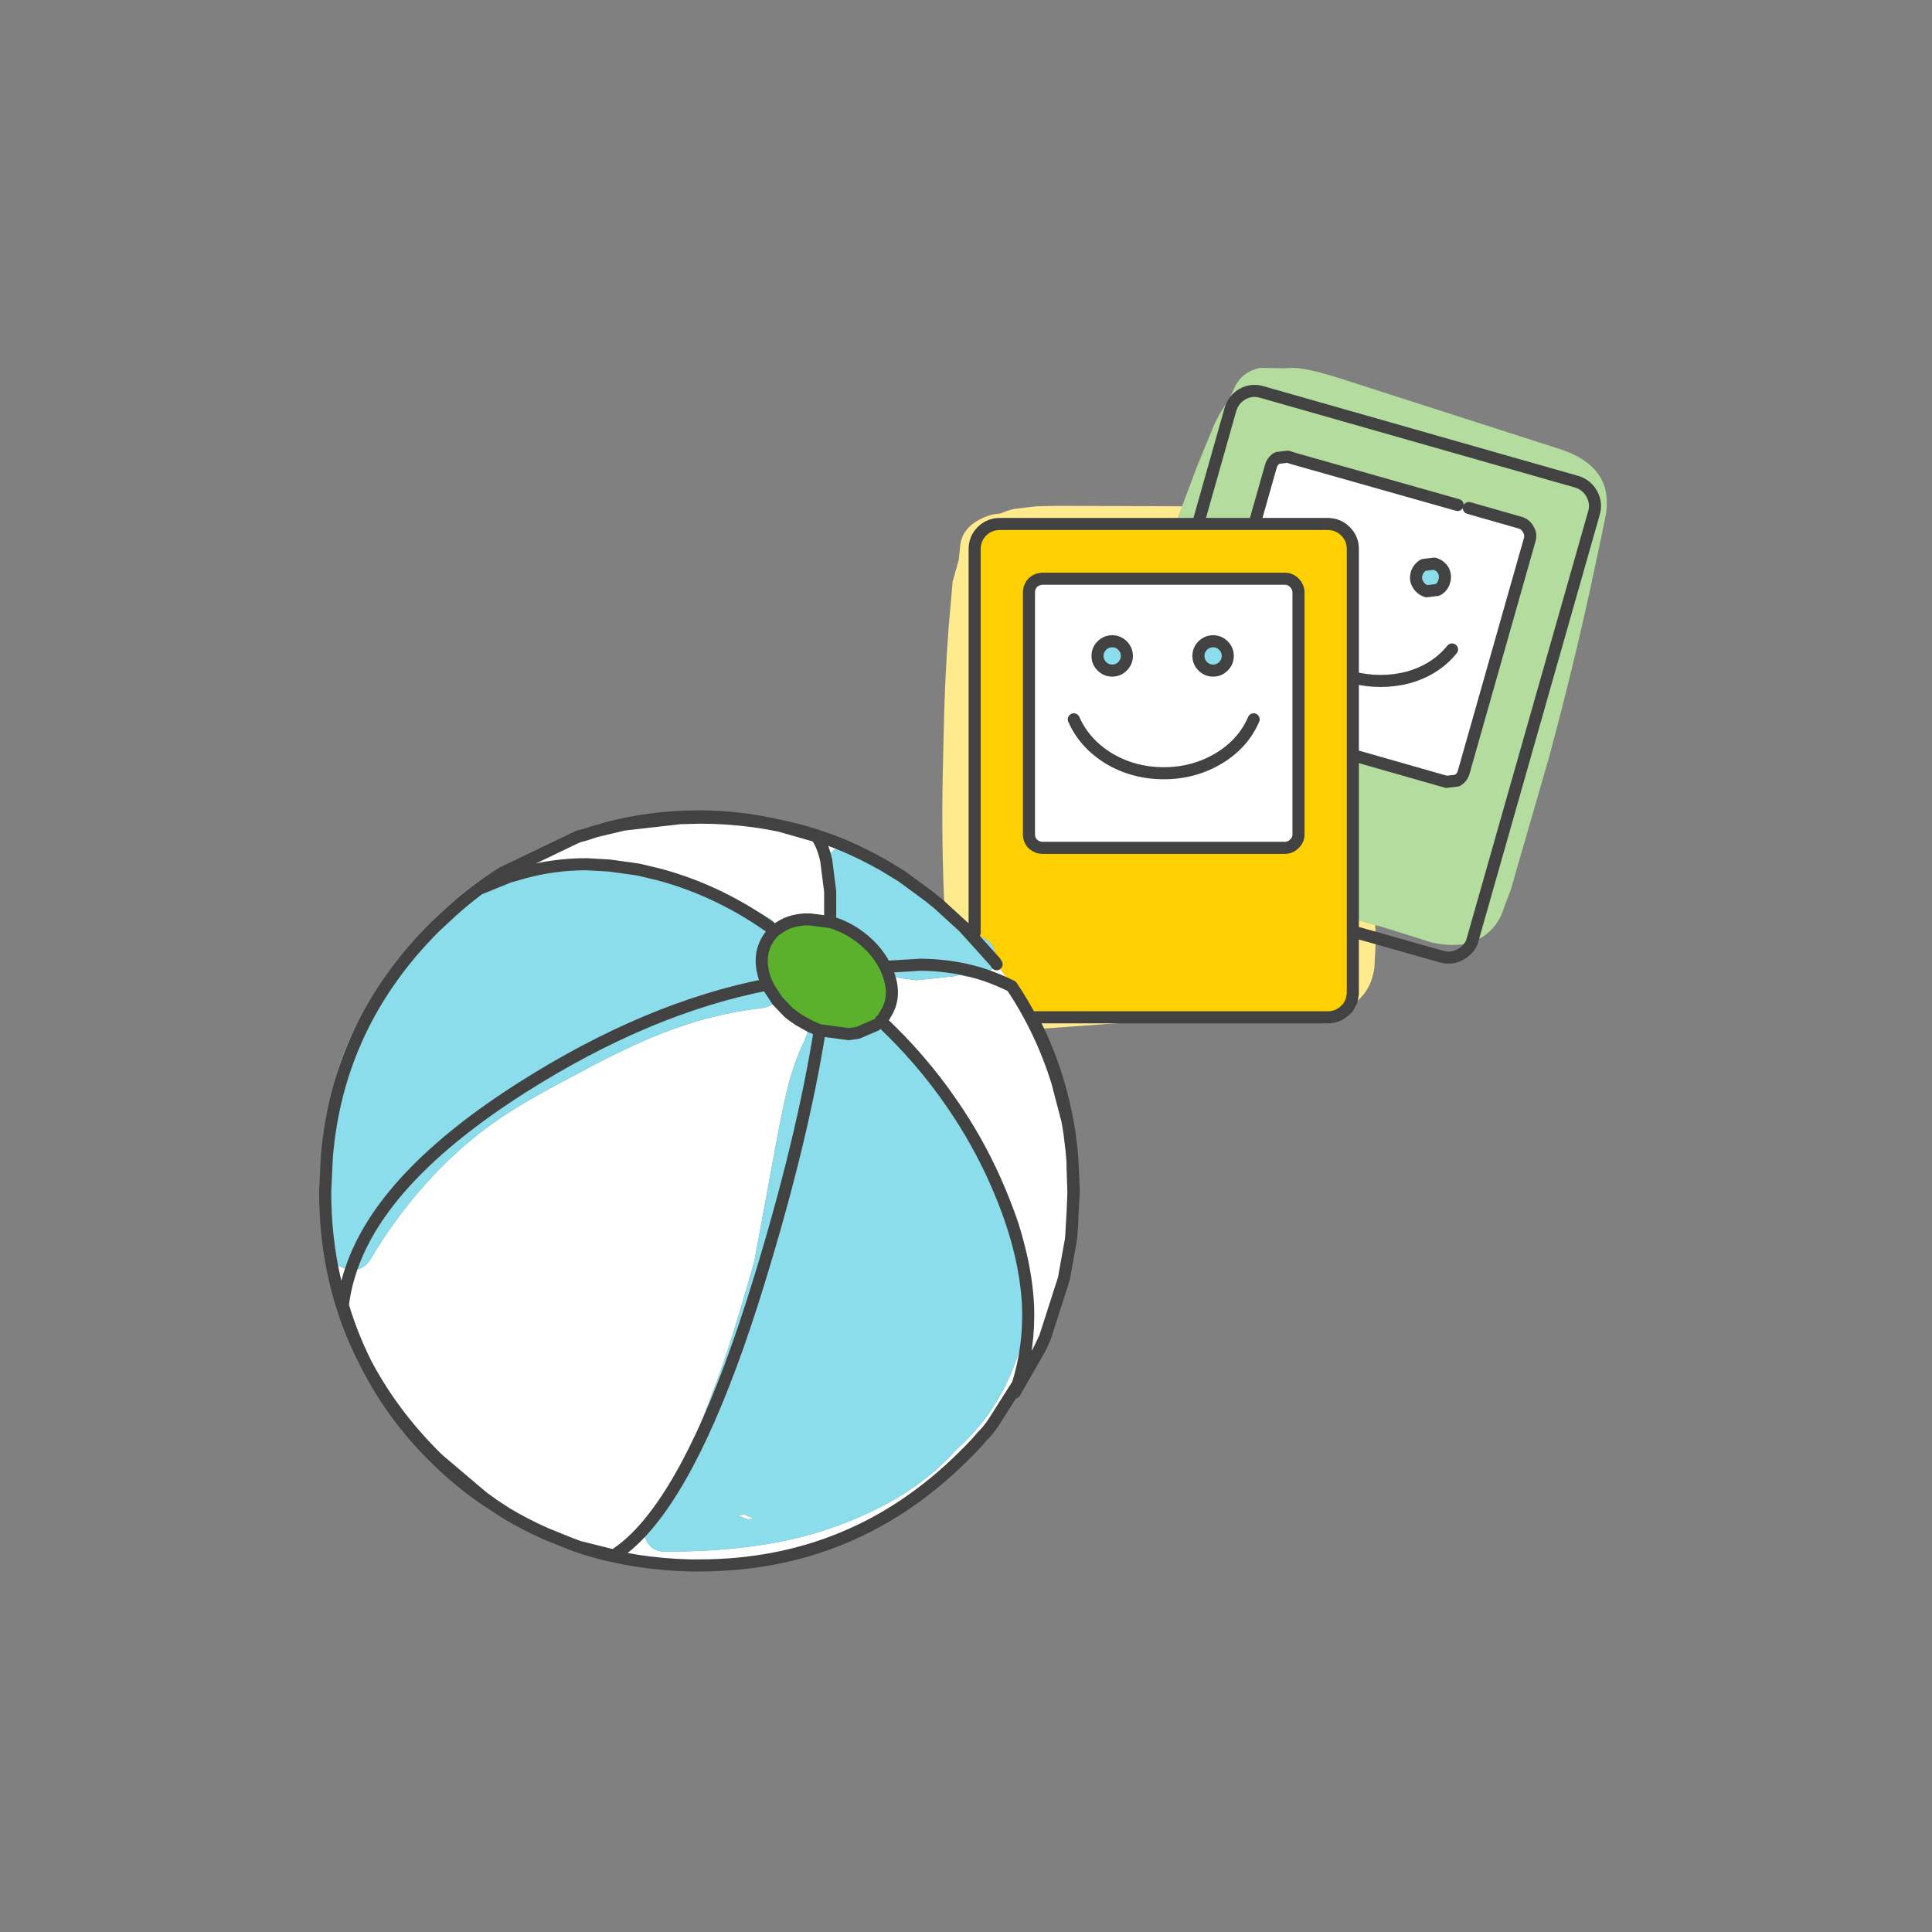
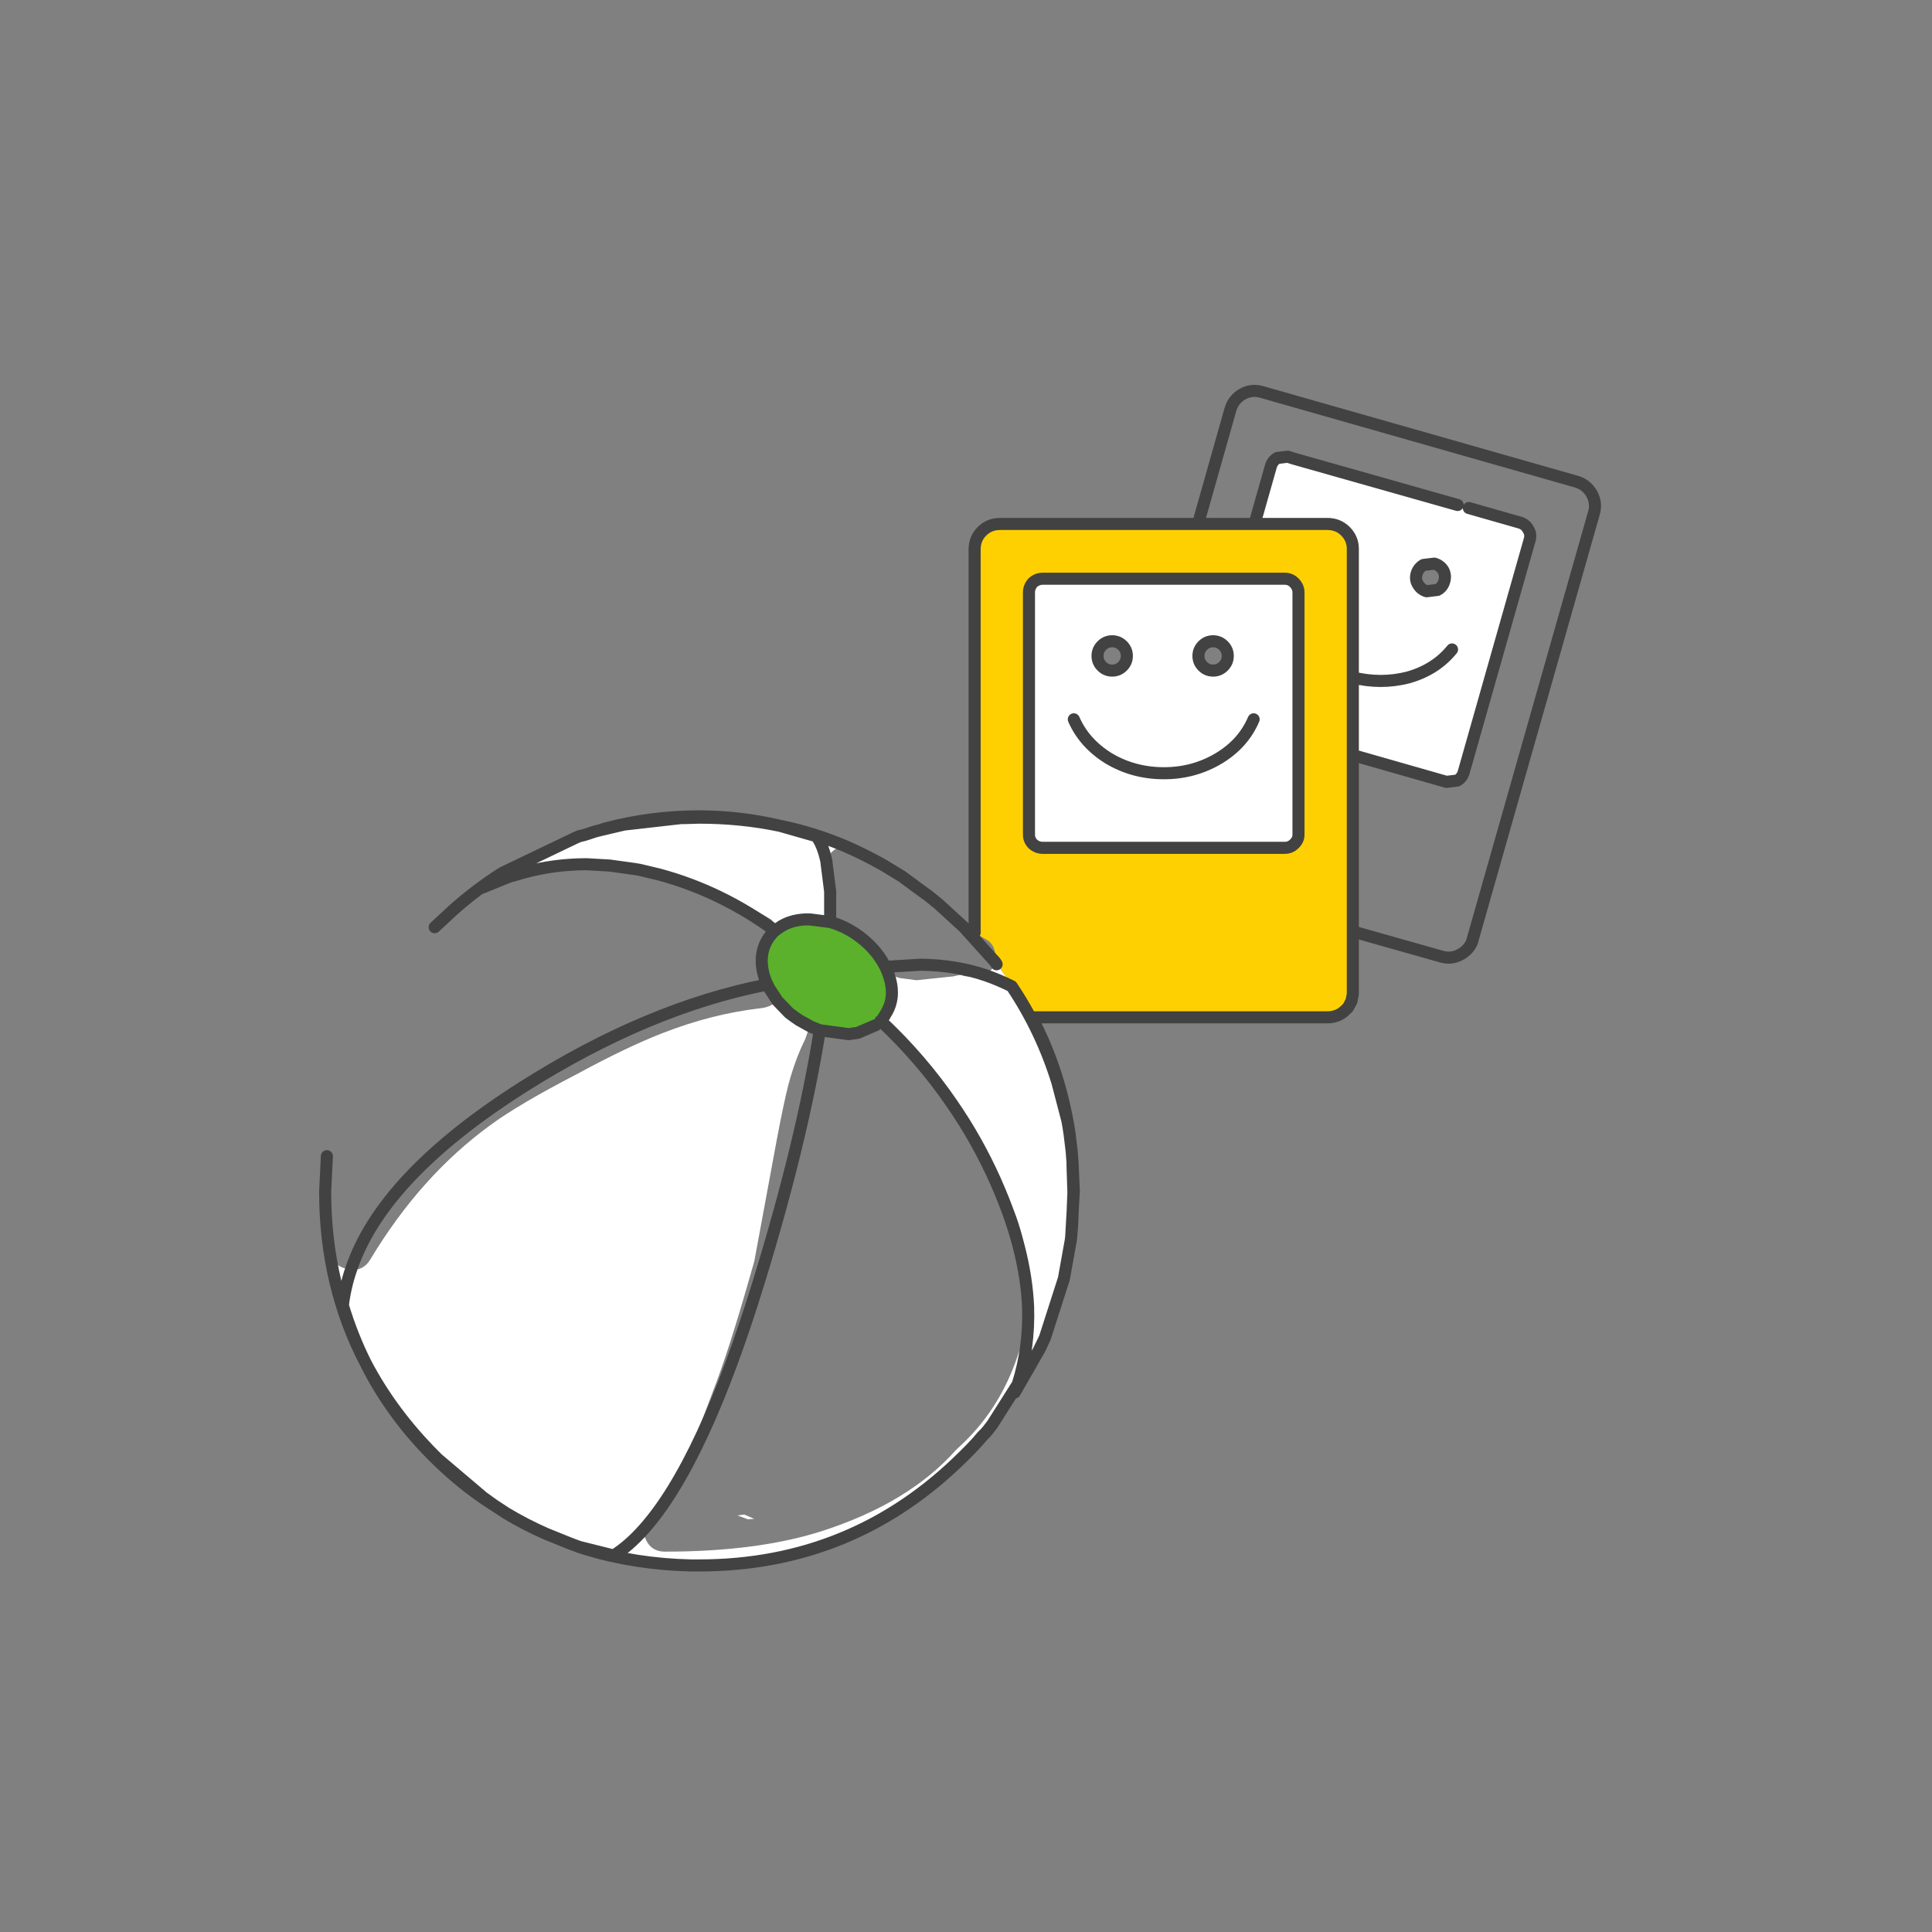
<svg xmlns="http://www.w3.org/2000/svg" width="224" height="224" viewBox="0 0 224 224" preserveAspectRatio="xMinYMin meet">
  <rect x="0" y="0" width="224" height="224" fill="#808080" stroke="none" />
  <defs />
  <g>
-     <path stroke="none" fill="#b5dc9f" d="M137.05 58.7 L138.8 54.05 140.75 49.3 Q141.5 47.65 142.4 46.5 L143.15 44.9 Q144 43.1 146.1 42.65 L148.8 42.7 150 42.65 Q151.65 42.7 155.3 43.85 L180.8 52.05 Q185.05 53.4 186.05 56.45 186.45 57.8 186.2 59.6 L185.55 62.75 184.5 67.7 Q182.4 77.4 179.6 87.8 L175.15 103.2 174 106.25 Q173.2 107.8 171.85 108.65 L170.65 109.25 170.75 108.9 184.8 59.5 Q185.15 58.35 184.55 57.25 183.95 56.2 182.8 55.85 L146.3 45.45 Q145.1 45.1 144.05 45.7 143 46.3 142.65 47.5 L138.9 60.75 142.65 47.5 Q143 46.3 144.05 45.7 145.1 45.1 146.3 45.45 L182.8 55.85 Q183.95 56.2 184.55 57.25 185.15 58.35 184.8 59.5 L170.75 108.9 170.65 109.25 Q168.7 109.85 166.1 109.3 L160.35 107.5 159.45 107.25 156.85 106.5 156.85 87.55 167.7 90.65 168.95 90.5 Q169.5 90.2 169.7 89.55 L177.35 62.6 Q177.55 61.95 177.2 61.4 176.9 60.8 176.25 60.6 L170.3 58.9 169.45 58.65 150.85 52.75 150.35 52.6 150.1 53.2 149.3 52.95 148.1 53.1 Q147.55 53.4 147.35 54.05 L145.45 60.75 138.9 60.75 136.35 60.75 136.35 60.65 137.05 58.7 M150.15 52.35 L150.05 52.45 150.25 52.3 150.15 52.35" />
    <path stroke="none" fill="#ffffff" d="M120.3 119.3 L120.45 119.6 120.5 119.75 120.6 119.95 120.75 120.25 Q122.7 124.6 123.65 129.4 L123.85 130.45 124 131.4 124.25 133.45 124.35 135.1 124.45 138.15 124.45 138.35 124.3 142.1 124.15 143.8 123.35 148.25 Q122.4 152.5 120.55 156.4 L120.4 156.65 117.65 161.45 118 160.5 115.05 165.15 114.55 165.8 114.25 166.15 113.9 166.5 113.3 167.2 112.55 168 111.75 168.8 Q99 181.5 81.05 181.5 L80.75 181.5 80.1 181.5 Q73.65 181.35 67.9 179.6 L66.2 179 63.35 177.85 Q60.95 176.8 58.7 175.45 L56 173.6 50.75 169.15 50.4 168.8 Q45.45 163.85 42.4 158.05 37.7 149.05 37.7 138.15 L37.9 134.05 38 138.05 38.3 144.75 Q38.3 146.65 40.15 147.1 L40.7 147.2 Q42.15 147.35 42.95 146 48.75 136.35 56.85 130.45 60.1 128.05 66.95 124.5 72.75 121.35 76.9 119.75 82.55 117.55 88.15 116.9 89.2 116.8 89.95 116.2 L90.15 116.05 91.4 117.35 91.5 117.45 91.9 117.75 92.05 117.85 92.1 117.9 92.4 118.1 92.45 118.15 92.55 118.2 92.6 118.25 94.05 119.05 93.7 119.5 93.35 120.5 Q92.2 122.8 91.4 125.8 90.85 127.95 90.05 132.2 L87.75 144.65 87.45 146.25 86.85 148.35 Q84.45 156.75 82.65 161.35 L81 165.7 80.6 166.55 78.55 171.5 Q77.15 174.55 75.8 175.25 74.45 175.95 74.6 177.35 L74.7 178 Q75.25 179.9 77.1 179.9 87.9 179.9 95.35 177.5 105.4 174.25 110.85 168.1 L111.7 167.3 Q115.65 163.5 117.65 158.15 118.9 154.85 119.2 151.5 119.35 149.4 119.15 147.3 118.45 140.3 115.55 137.25 L114.45 136.25 Q113.1 132.6 111.05 129.05 L110.4 128 Q107.8 123.8 104.65 120.35 L102.6 118.5 102.2 118.25 102.35 118.1 102.6 117.7 102.65 117.6 Q104 115.55 102.95 112.8 L102.95 112.75 Q103.5 113.2 104.35 113.4 L106.25 113.65 110.55 113.2 111.2 113.05 111.5 113.05 111.7 113.15 113.6 113.4 114.35 113.1 115.1 112.25 115.4 111.55 115.55 111.8 Q117.9 114.75 119.6 117.95 L119.8 118.3 120.3 119.3 M52.4 105.6 Q59.1 99.6 67.15 96.95 L66.7 97.15 Q67.1 96.95 67.6 96.85 L68.1 96.7 69 96.4 69.6 96.25 70.2 96.05 72.35 95.6 69.6 96.25 72.35 95.6 78.95 94.85 79.35 94.85 81.05 94.8 Q85.95 94.8 90.45 95.75 94.35 96.55 98 98.1 L97.85 98.1 97.55 98.15 Q96.65 98.4 96.15 99.15 L96 99.35 95.8 99.8 Q95.4 97.95 94.65 96.95 L90.45 95.75 94.65 96.95 Q95.4 97.95 95.8 99.8 95.55 100.45 95.8 101.15 L95.8 101.2 96.15 102.55 96.25 103.35 96.25 103.45 96.25 105.65 96.2 106.15 96.25 106.8 96.25 106.9 93.9 106.6 93.35 106.6 Q91.55 106.7 90.35 107.55 L89.4 106.6 Q83.1 102.8 75.85 101.2 L74.15 100.85 73.55 100.75 70.65 100.35 68 100.2 Q64.15 100.1 61.1 101 L60.6 101.2 59.8 101.45 59.4 101.55 59.15 101.6 58.9 101.7 Q55.5 103.25 52.5 105.55 55.25 103.1 58.25 101.2 L55.7 103 59.15 101.6 55.7 103 58.25 101.2 Q55.25 103.1 52.5 105.55 L52.4 105.6 M102.5 100.35 L104.55 101.6 107.75 103.95 108.85 104.8 108.8 104.8 108.15 104.55 107.15 104.35 106.75 103.9 106.4 103.5 105.3 102.75 105.15 102.65 105.15 102.7 104.8 102.35 103.75 101.5 102.5 100.35 M169 58.55 L169.45 58.65 170.3 58.9 176.25 60.6 Q176.9 60.8 177.2 61.4 177.55 61.95 177.35 62.6 L169.7 89.55 Q169.5 90.2 168.95 90.5 L167.7 90.65 156.85 87.55 156.85 78.55 Q160.1 79.35 163.25 78.55 166.45 77.65 168.35 75.3 166.45 77.65 163.25 78.55 160.1 79.35 156.85 78.55 L156.85 63.65 Q156.85 62.45 156 61.6 155.15 60.75 153.9 60.75 L145.45 60.75 147.35 54.05 Q147.55 53.4 148.1 53.1 L149.3 52.95 150.1 53.2 169 58.55 M166.3 65.35 L165.05 65.5 Q164.45 65.85 164.25 66.5 164.05 67.2 164.4 67.75 164.75 68.35 165.4 68.55 L166.65 68.4 Q167.25 68.1 167.45 67.4 167.65 66.75 167.35 66.15 167 65.55 166.3 65.35 M119.75 67.55 Q120.25 67.1 120.9 67.1 L148.95 67.1 Q149.6 67.1 150.05 67.55 150.55 68.05 150.55 68.7 L150.55 96.75 Q150.55 97.4 150.05 97.85 149.6 98.3 148.95 98.3 L120.9 98.3 Q120.25 98.3 119.75 97.85 119.3 97.4 119.3 96.75 L119.3 68.7 Q119.3 68.05 119.75 67.55 M128.95 74.35 Q128.25 74.35 127.75 74.85 127.25 75.35 127.25 76.05 127.25 76.75 127.75 77.25 128.25 77.75 128.95 77.75 129.65 77.75 130.15 77.25 130.65 76.75 130.65 76.05 130.65 75.35 130.15 74.85 129.65 74.35 128.95 74.35 M142.35 76.05 Q142.35 75.35 141.85 74.85 141.35 74.35 140.65 74.35 139.95 74.35 139.45 74.85 138.95 75.35 138.95 76.05 138.95 76.75 139.45 77.25 139.95 77.75 140.65 77.75 141.35 77.75 141.85 77.25 142.35 76.75 142.35 76.05 M58.25 101.2 L66.7 97.15 58.25 101.2 M59.4 101.55 L60.6 101.2 59.4 101.55 M40.7 147.2 Q40 149.25 39.75 151.35 40.8 154.85 42.4 158.05 40.8 154.85 39.75 151.35 40 149.25 40.7 147.2 M67.9 179.6 L67.15 179.35 71.15 180.35 Q72.9 179.25 74.6 177.35 72.9 179.25 71.15 180.35 L67.15 179.35 67.9 179.6 M67.15 179.35 L66.2 179 67.15 179.35 M124.5 83.4 Q125.7 86.15 128.5 87.9 131.4 89.65 134.95 89.65 138.45 89.65 141.35 87.9 144.15 86.2 145.35 83.4 144.15 86.2 141.35 87.9 138.45 89.65 134.95 89.65 131.4 89.65 128.5 87.9 125.7 86.15 124.5 83.4 M123.75 129.9 L123.85 130.45 123.75 129.9 122.6 125.5 Q120.75 119.5 117.3 114.35 115.9 113.65 114.35 113.1 115.9 113.65 117.3 114.35 120.75 119.5 122.6 125.5 L123.75 129.9 123.65 129.4 123.75 129.9 M115.55 137.25 L115.4 136.9 Q113.3 132.2 110.4 128 113.3 132.2 115.4 136.9 L115.55 137.25 M108.8 104.8 L107.75 103.95 108.8 104.8 M123.35 148.25 L121.15 155.1 120.4 156.65 118 160.5 Q119.35 156.25 119.2 151.5 119.35 156.25 118 160.5 L120.4 156.65 121.15 155.1 123.35 148.25 M96.25 106.8 L96.25 106.9 96.25 106.8 M96.25 103.45 L96.25 103.6 96.25 105.65 96.25 103.6 96.25 103.45 M85.5 175.7 L86.3 175.6 87.45 176.1 86.7 176.15 85.5 175.7 M120.55 156.4 L121.15 155.1 120.55 156.4" />
-     <path stroke="none" fill="#8cddeb" d="M37.9 134.05 L37.9 131.3 Q38.3 124.55 41.45 118.65 44.45 113.05 48.8 108.75 50.55 107.05 52.4 105.6 L52.5 105.55 Q55.5 103.25 58.9 101.7 L59.15 101.6 59.4 101.55 59.8 101.45 60.6 101.2 Q64.2 100.2 68 100.2 64.2 100.2 60.6 101.2 L61.1 101 Q64.15 100.1 68 100.2 L70.65 100.35 73.55 100.75 74.15 100.85 75.85 101.2 Q83.1 102.8 89.4 106.6 L90.35 107.55 89.85 107.9 Q89.4 108.3 89.05 108.85 87.75 110.9 88.75 113.65 L88.85 113.9 88.95 114.15 Q75.1 116.85 60.6 126.05 44.3 136.4 40.7 147.2 44.3 136.4 60.6 126.05 75.1 116.85 88.95 114.15 L89.2 114.6 90.15 116.05 89.95 116.2 Q89.2 116.8 88.15 116.9 82.55 117.55 76.9 119.75 72.75 121.35 66.95 124.5 60.1 128.05 56.85 130.45 48.75 136.35 42.95 146 42.15 147.35 40.7 147.2 L40.15 147.1 Q38.3 146.65 38.3 144.75 L38 138.05 37.9 134.05 Q39.2 118.7 50.4 107.5 L52.5 105.55 50.4 107.5 Q39.2 118.7 37.9 134.05 M98 98.1 L98.85 98.15 Q100.1 98.35 101.5 99.45 L102.5 100.35 103.75 101.5 104.8 102.35 105.15 102.7 105.15 102.65 105.3 102.75 106.4 103.5 106.75 103.9 107.15 104.35 108.15 104.55 108.8 104.8 108.85 104.8 109.5 105.2 110.75 106.05 113 108.15 114.2 108.85 Q115.15 109.3 115.35 110.35 L115.4 111.55 115.1 112.25 114.35 113.1 Q110.85 111.9 106.75 111.85 L102.65 112.1 106.75 111.85 Q110.85 111.9 114.35 113.1 L113.6 113.4 111.7 113.15 111.5 113.05 111.2 113.05 110.55 113.2 106.25 113.65 104.35 113.4 Q103.5 113.2 102.95 112.75 L102.65 112.1 Q101.5 109.8 99.1 108.2 97.7 107.3 96.25 106.9 L96.25 106.8 96.25 105.65 96.25 106.8 96.2 106.15 96.25 105.65 96.25 103.45 96.25 103.35 95.8 99.8 96.25 103.35 96.15 102.55 95.8 101.2 95.8 101.15 Q95.55 100.45 95.8 99.8 L96 99.35 96.15 99.15 Q96.65 98.4 97.55 98.15 L97.85 98.1 98 98.1 Q100.3 99.1 102.5 100.35 100.3 99.1 98 98.1 M166.3 65.35 Q167 65.55 167.35 66.15 167.65 66.75 167.45 67.4 167.25 68.1 166.65 68.4 L165.4 68.55 Q164.75 68.35 164.4 67.75 164.05 67.2 164.25 66.5 164.45 65.85 165.05 65.5 L166.3 65.35 M128.95 74.35 Q129.65 74.35 130.15 74.85 130.65 75.35 130.65 76.05 130.65 76.75 130.15 77.25 129.65 77.75 128.95 77.75 128.25 77.75 127.75 77.25 127.25 76.75 127.25 76.05 127.25 75.35 127.75 74.85 128.25 74.35 128.95 74.35 M142.35 76.05 Q142.35 76.75 141.85 77.25 141.35 77.75 140.65 77.75 139.95 77.75 139.45 77.25 138.95 76.75 138.95 76.05 138.95 75.35 139.45 74.85 139.95 74.35 140.65 74.35 141.35 74.35 141.85 74.85 142.35 75.35 142.35 76.05 M74.15 100.85 L76.45 101.4 Q83.65 103.35 89.85 107.9 83.65 103.35 76.45 101.4 L74.15 100.85 M74.6 177.35 Q74.45 175.95 75.8 175.25 77.15 174.55 78.55 171.5 L80.6 166.55 81 165.7 82.65 161.35 Q84.45 156.75 86.85 148.35 L87.45 146.25 87.75 144.65 90.05 132.2 Q90.85 127.95 91.4 125.8 92.2 122.8 93.35 120.5 L93.7 119.5 94.05 119.05 95.05 119.45 Q93 132.3 88 148.55 81.55 169.6 74.6 177.35 81.55 169.6 88 148.55 93 132.3 95.05 119.45 L98.4 119.9 99.45 119.75 101.55 118.85 102.1 118.35 Q106.85 122.8 110.4 128 106.85 122.8 102.1 118.35 L102.2 118.25 102.6 118.5 104.65 120.35 Q107.8 123.8 110.4 128 L111.05 129.05 Q113.1 132.6 114.45 136.25 L115.55 137.25 Q118.45 140.3 119.15 147.3 119.35 149.4 119.2 151.5 118.9 154.85 117.65 158.15 115.65 163.5 111.7 167.3 L110.85 168.1 Q105.4 174.25 95.35 177.5 87.9 179.9 77.1 179.9 75.25 179.9 74.7 178 L74.6 177.35 M115.55 137.25 Q118.9 144.85 119.2 151.5 118.9 144.85 115.55 137.25 M115.4 111.55 L111.75 107.5 108.8 104.8 111.75 107.5 115.4 111.55 M85.5 175.7 L86.7 176.15 87.45 176.1 86.3 175.6 85.5 175.7" />
-     <path stroke="none" fill="#ffea8d" d="M137.05 58.7 L136.35 60.65 136.35 60.75 115.95 60.75 Q114.7 60.75 113.85 61.6 113 62.45 113 63.7 L113 108.15 110.75 106.05 109.5 105.2 Q109.15 97.6 109.3 89.95 L109.4 85.65 Q109.5 79.2 110 72.55 L110.45 67.45 111.15 64.95 111.35 63.1 Q111.65 61.2 113.65 60.2 114.8 59.6 115.95 59.55 116.75 59.2 117.6 59 L120.2 58.7 122.75 58.65 137.05 58.7 M159.5 108.75 L159.5 109.35 159.35 112.15 Q159.15 113.7 158.45 114.8 157.65 116.05 156.3 116.8 L156.7 116.05 156.3 116.8 156.7 116.05 156.85 115.25 156.85 115.15 156.85 115.05 156.85 108 156.85 106.5 159.45 107.25 159.5 108.75 156.85 108 159.5 108.75 M140.65 117.95 L136.3 118.15 120.3 119.3 119.8 118.3 119.6 117.95 140.65 117.95" />
    <path stroke="none" fill="#fed001" d="M140.65 117.95 L119.6 117.95 Q117.9 114.75 115.55 111.8 L115.4 111.55 115.35 110.35 Q115.15 109.3 114.2 108.85 L113 108.15 113 63.7 Q113 62.45 113.85 61.6 114.7 60.75 115.95 60.75 L136.35 60.75 138.9 60.75 145.45 60.75 153.9 60.75 Q155.15 60.75 156 61.6 156.85 62.45 156.85 63.65 L156.85 78.55 156.85 87.55 156.85 106.5 156.85 108 156.85 115.05 156.85 115.15 156.85 115.25 156.7 116.05 156.3 116.8 156.1 117 156.05 117.05 156 117.1 Q155.15 117.95 153.9 117.95 L140.65 117.95 M119.75 67.55 Q119.3 68.05 119.3 68.7 L119.3 96.75 Q119.3 97.4 119.75 97.85 120.25 98.3 120.9 98.3 L148.95 98.3 Q149.6 98.3 150.05 97.85 150.55 97.4 150.55 96.75 L150.55 68.7 Q150.55 68.05 150.05 67.55 149.6 67.1 148.95 67.1 L120.9 67.1 Q120.25 67.1 119.75 67.55" />
    <path stroke="none" fill="#5bb12b" d="M88.95 114.15 L88.85 113.9 88.75 113.65 Q87.75 110.9 89.05 108.85 89.4 108.3 89.85 107.9 L90.35 107.55 Q91.55 106.7 93.35 106.6 L93.9 106.6 96.25 106.9 Q97.7 107.3 99.1 108.2 101.5 109.8 102.65 112.1 L102.95 112.75 102.95 112.8 Q104 115.55 102.65 117.6 L102.6 117.7 102.35 118.1 102.2 118.25 102.1 118.35 101.55 118.85 99.45 119.75 98.4 119.9 95.05 119.45 94.05 119.05 92.6 118.25 92.55 118.2 92.45 118.15 92.4 118.1 92.1 117.9 92.05 117.85 91.9 117.75 91.5 117.45 91.4 117.35 90.15 116.05 89.2 114.6 88.95 114.15 M88.85 113.9 L89.2 114.6 88.85 113.9" />
-     <path fill="none" stroke="#424242" stroke-width="1.4" stroke-linecap="round" stroke-linejoin="round" d="M136.35 60.75 L138.9 60.75 142.65 47.5 Q143 46.3 144.05 45.7 145.1 45.1 146.3 45.45 L182.8 55.85 Q183.95 56.2 184.55 57.25 185.15 58.35 184.8 59.5 L170.75 108.9 170.65 109.25 Q170.25 110.15 169.35 110.65 168.3 111.25 167.1 110.9 L159.5 108.75 M156.3 116.8 L156.1 117 156.05 117.05 156 117.1 Q155.15 117.95 153.9 117.95 L140.65 117.95 119.6 117.95 M120.3 119.3 L120.45 119.6 120.5 119.75 120.6 119.95 120.75 120.25 Q122.7 124.6 123.65 129.4 M123.85 130.45 L124 131.4 124.25 133.45 124.35 134.75 124.5 138.1 124.2 143.35 124.15 143.8 123.35 148.25 M120.55 156.4 L120.4 156.65 117.65 161.45 118 160.5 115.05 165.15 114.55 165.8 114.25 166.15 113.9 166.5 113.3 167.2 112.55 168 111.75 168.8 Q99 181.5 81.05 181.5 L80.75 181.5 80.1 181.5 Q73.65 181.35 67.9 179.6 M66.2 179 L63.35 177.85 Q60.95 176.8 58.7 175.45 L57.25 174.5 Q54.25 172.6 51.55 170.1 45.75 164.75 42.4 158.05 37.7 149.05 37.7 138.15 L37.9 134.05 M67.15 96.95 L67.6 96.85 68.1 96.7 69 96.4 69.6 96.25 70.2 96.05 Q75.5 94.65 81.05 94.65 85.75 94.65 90.45 95.75 94.35 96.55 98 98.1 M102.5 100.35 L104.55 101.6 107.75 103.95 108.8 104.8 111.75 107.5 115.4 111.55 M150.1 53.2 L169 58.55 M170.3 58.9 L176.25 60.6 Q176.9 60.8 177.2 61.4 177.55 61.95 177.35 62.6 L169.7 89.55 Q169.5 90.2 168.95 90.5 L167.7 90.65 156.85 87.55 156.85 106.5 156.85 108 159.5 108.75 M166.3 65.35 L165.05 65.5 Q164.45 65.85 164.25 66.5 164.05 67.2 164.4 67.75 164.75 68.35 165.4 68.55 L166.65 68.4 Q167.25 68.1 167.45 67.4 167.65 66.75 167.35 66.15 167 65.55 166.3 65.35 M168.35 75.3 Q166.45 77.65 163.25 78.55 160.1 79.35 156.85 78.55 L156.85 87.55 M113 108.15 L113 63.7 Q113 62.45 113.85 61.6 114.7 60.75 115.95 60.75 L136.35 60.75 M145.45 60.75 L147.35 54.05 Q147.55 53.4 148.1 53.1 L149.3 52.95 150.1 53.2 M119.75 67.55 Q120.25 67.1 120.9 67.1 L148.95 67.1 Q149.6 67.1 150.05 67.55 150.55 68.05 150.55 68.7 L150.55 96.75 Q150.55 97.4 150.05 97.85 149.6 98.3 148.95 98.3 L120.9 98.3 Q120.25 98.3 119.75 97.85 119.3 97.4 119.3 96.75 L119.3 68.7 Q119.3 68.05 119.75 67.55 M128.95 74.35 Q128.25 74.35 127.75 74.85 127.25 75.35 127.25 76.05 127.25 76.75 127.75 77.25 128.25 77.75 128.95 77.75 129.65 77.75 130.15 77.25 130.65 76.75 130.65 76.05 130.65 75.35 130.15 74.85 129.65 74.35 128.95 74.35 M145.45 60.75 L153.9 60.75 Q155.15 60.75 156 61.6 156.85 62.45 156.85 63.65 L156.85 78.55 M138.9 60.75 L145.45 60.75 M142.35 76.05 Q142.35 75.35 141.85 74.85 141.35 74.35 140.65 74.35 139.95 74.35 139.45 74.85 138.95 75.35 138.95 76.05 138.95 76.75 139.45 77.25 139.95 77.75 140.65 77.75 141.35 77.75 141.85 77.25 142.35 76.75 142.35 76.05 M52.5 105.55 L50.4 107.5 Q39.2 118.7 37.9 134.05 M40.7 147.2 Q44.3 136.4 60.6 126.05 75.1 116.85 88.95 114.15 M88.85 113.9 L88.75 113.65 Q87.75 110.9 89.05 108.85 89.4 108.3 89.85 107.9 83.65 103.35 76.45 101.4 L74.15 100.85 73.55 100.75 70.65 100.35 68 100.2 Q64.2 100.2 60.6 101.2 L59.4 101.55 59.15 101.6 55.7 103 58.25 101.2 Q55.25 103.1 52.5 105.55 M66.7 97.15 L58.25 101.2 M67.15 96.95 L66.7 97.15 Q67.1 96.95 67.6 96.85 M69.6 96.25 L72.35 95.6 M90.15 116.05 L89.2 114.6 88.85 113.9 M42.4 158.05 Q40.8 154.85 39.75 151.35 40 149.25 40.7 147.2 M42.4 158.05 Q45.45 163.85 50.4 168.8 L50.75 169.15 56 173.6 M74.6 177.35 Q72.9 179.25 71.15 180.35 L67.15 179.35 67.9 179.6 M74.6 177.35 Q81.55 169.6 88 148.55 93 132.3 95.05 119.45 L94.05 119.05 92.6 118.25 92.55 118.2 92.45 118.15 92.4 118.1 92.1 117.9 92.05 117.85 91.9 117.75 91.5 117.45 91.4 117.35 90.15 116.05 M119.2 151.5 Q118.9 144.85 115.55 137.25 M110.4 128 Q106.85 122.8 102.1 118.35 M101.55 118.85 L99.45 119.75 98.4 119.9 95.05 119.45 M66.2 179 L67.15 179.35 M57.25 174.5 L56 173.6 M145.35 83.4 Q144.15 86.2 141.35 87.9 138.45 89.65 134.95 89.65 131.4 89.65 128.5 87.9 125.7 86.15 124.5 83.4 M120.3 119.3 L119.8 118.3 M115.55 111.8 L115.4 111.55 M114.35 113.1 Q115.9 113.65 117.3 114.35 120.75 119.5 122.6 125.5 L123.75 129.9 123.65 129.4 M123.85 130.45 L123.75 129.9 M156.85 108 L156.85 115.05 156.85 115.15 156.85 115.25 156.7 116.05 156.3 116.8 M102.5 100.35 Q100.3 99.1 98 98.1 M95.8 99.8 L96.25 103.35 96.25 103.45 M96.25 105.65 L96.25 106.8 M96.25 106.9 Q97.7 107.3 99.1 108.2 101.5 109.8 102.65 112.1 L106.75 111.85 Q110.85 111.9 114.35 113.1 M102.95 112.75 L102.95 112.8 Q104 115.55 102.65 117.6 M102.6 117.7 L102.35 118.1 M110.4 128 Q113.3 132.2 115.4 136.9 L115.55 137.25 M119.2 151.5 Q119.35 156.25 118 160.5 L120.4 156.65 121.15 155.1 123.35 148.25 M90.45 95.75 Q85.95 94.8 81.05 94.8 L79.35 94.85 78.95 94.85 72.35 95.6 M90.45 95.75 L94.65 96.95 Q95.4 97.95 95.8 99.8 M89.85 107.9 L90.35 107.55 Q91.55 106.7 93.35 106.6 L93.9 106.6 96.25 106.9 96.25 106.8 M96.25 105.65 L96.25 103.6 96.25 103.45 M102.65 112.1 L102.95 112.75 M124.3 142.1 L124.45 138.35 124.45 138.15 124.35 135.1 124.35 134.75 M124.3 142.1 L124.2 143.35 M121.15 155.1 L120.55 156.4" />
+     <path fill="none" stroke="#424242" stroke-width="1.4" stroke-linecap="round" stroke-linejoin="round" d="M136.35 60.75 L138.9 60.75 142.65 47.5 Q143 46.3 144.05 45.7 145.1 45.1 146.3 45.45 L182.8 55.85 Q183.95 56.2 184.55 57.25 185.15 58.35 184.8 59.5 L170.75 108.9 170.65 109.25 Q170.25 110.15 169.35 110.65 168.3 111.25 167.1 110.9 L159.5 108.75 M156.3 116.8 L156.1 117 156.05 117.05 156 117.1 Q155.15 117.95 153.9 117.95 L140.65 117.95 119.6 117.95 M120.3 119.3 L120.45 119.6 120.5 119.75 120.6 119.95 120.75 120.25 Q122.7 124.6 123.65 129.4 M123.85 130.45 L124 131.4 124.25 133.45 124.35 134.75 124.5 138.1 124.2 143.35 124.15 143.8 123.35 148.25 M120.55 156.4 L120.4 156.65 117.65 161.45 118 160.5 115.05 165.15 114.55 165.8 114.25 166.15 113.9 166.5 113.3 167.2 112.55 168 111.75 168.8 Q99 181.5 81.05 181.5 L80.75 181.5 80.1 181.5 Q73.65 181.35 67.9 179.6 M66.2 179 L63.35 177.85 Q60.95 176.8 58.7 175.45 L57.25 174.5 Q54.25 172.6 51.55 170.1 45.75 164.75 42.4 158.05 37.7 149.05 37.7 138.15 L37.9 134.05 M67.15 96.95 L67.6 96.85 68.1 96.7 69 96.4 69.6 96.25 70.2 96.05 Q75.5 94.65 81.05 94.65 85.75 94.65 90.45 95.75 94.35 96.55 98 98.1 M102.5 100.35 L104.55 101.6 107.75 103.95 108.8 104.8 111.75 107.5 115.4 111.55 M150.1 53.2 L169 58.55 M170.3 58.9 L176.25 60.6 Q176.9 60.8 177.2 61.4 177.55 61.95 177.35 62.6 L169.7 89.55 Q169.5 90.2 168.95 90.5 L167.7 90.65 156.85 87.55 156.85 106.5 156.85 108 159.5 108.75 M166.3 65.35 L165.05 65.5 Q164.45 65.85 164.25 66.5 164.05 67.2 164.4 67.75 164.75 68.35 165.4 68.55 L166.65 68.4 Q167.25 68.1 167.45 67.4 167.65 66.75 167.35 66.15 167 65.55 166.3 65.35 M168.35 75.3 Q166.45 77.65 163.25 78.55 160.1 79.35 156.85 78.55 L156.85 87.55 M113 108.15 L113 63.7 Q113 62.45 113.85 61.6 114.7 60.75 115.95 60.75 L136.35 60.75 M145.45 60.75 L147.35 54.05 Q147.55 53.4 148.1 53.1 L149.3 52.95 150.1 53.2 M119.75 67.55 Q120.25 67.1 120.9 67.1 L148.95 67.1 Q149.6 67.1 150.05 67.55 150.55 68.05 150.55 68.7 L150.55 96.75 Q150.55 97.4 150.05 97.85 149.6 98.3 148.95 98.3 L120.9 98.3 Q120.25 98.3 119.75 97.85 119.3 97.4 119.3 96.75 L119.3 68.7 Q119.3 68.05 119.75 67.55 M128.95 74.35 Q128.25 74.35 127.75 74.85 127.25 75.35 127.25 76.05 127.25 76.75 127.75 77.25 128.25 77.75 128.95 77.75 129.65 77.75 130.15 77.25 130.65 76.75 130.65 76.05 130.65 75.35 130.15 74.85 129.65 74.35 128.95 74.35 M145.45 60.75 L153.9 60.75 Q155.15 60.75 156 61.6 156.85 62.45 156.85 63.65 L156.85 78.55 M138.9 60.75 L145.45 60.75 M142.35 76.05 Q142.35 75.35 141.85 74.85 141.35 74.35 140.65 74.35 139.95 74.35 139.45 74.85 138.95 75.35 138.95 76.05 138.95 76.75 139.45 77.25 139.95 77.75 140.65 77.75 141.35 77.75 141.85 77.25 142.35 76.75 142.35 76.05 M52.5 105.55 L50.4 107.5 M40.7 147.2 Q44.3 136.4 60.6 126.05 75.1 116.85 88.95 114.15 M88.85 113.9 L88.75 113.65 Q87.75 110.9 89.05 108.85 89.4 108.3 89.85 107.9 83.65 103.35 76.45 101.4 L74.15 100.85 73.55 100.75 70.65 100.35 68 100.2 Q64.2 100.2 60.6 101.2 L59.4 101.55 59.15 101.6 55.7 103 58.25 101.2 Q55.25 103.1 52.5 105.55 M66.7 97.15 L58.25 101.2 M67.15 96.95 L66.7 97.15 Q67.1 96.95 67.6 96.85 M69.6 96.25 L72.35 95.6 M90.15 116.05 L89.2 114.6 88.85 113.9 M42.4 158.05 Q40.8 154.85 39.75 151.35 40 149.25 40.7 147.2 M42.4 158.05 Q45.45 163.85 50.4 168.8 L50.75 169.15 56 173.6 M74.6 177.35 Q72.9 179.25 71.15 180.35 L67.15 179.35 67.9 179.6 M74.6 177.35 Q81.55 169.6 88 148.55 93 132.3 95.05 119.45 L94.05 119.05 92.6 118.25 92.55 118.2 92.45 118.15 92.4 118.1 92.1 117.9 92.05 117.85 91.9 117.75 91.5 117.45 91.4 117.35 90.15 116.05 M119.2 151.5 Q118.9 144.85 115.55 137.25 M110.4 128 Q106.85 122.8 102.1 118.35 M101.55 118.85 L99.45 119.75 98.4 119.9 95.05 119.45 M66.2 179 L67.15 179.35 M57.25 174.5 L56 173.6 M145.35 83.4 Q144.15 86.2 141.35 87.9 138.45 89.65 134.95 89.65 131.4 89.65 128.5 87.9 125.7 86.15 124.5 83.4 M120.3 119.3 L119.8 118.3 M115.55 111.8 L115.4 111.55 M114.35 113.1 Q115.9 113.65 117.3 114.35 120.75 119.5 122.6 125.5 L123.75 129.9 123.65 129.4 M123.85 130.45 L123.75 129.9 M156.85 108 L156.85 115.05 156.85 115.15 156.85 115.25 156.7 116.05 156.3 116.8 M102.5 100.35 Q100.3 99.1 98 98.1 M95.8 99.8 L96.25 103.35 96.25 103.45 M96.25 105.65 L96.25 106.8 M96.25 106.9 Q97.7 107.3 99.1 108.2 101.5 109.8 102.65 112.1 L106.75 111.85 Q110.85 111.9 114.35 113.1 M102.95 112.75 L102.95 112.8 Q104 115.55 102.65 117.6 M102.6 117.7 L102.35 118.1 M110.4 128 Q113.3 132.2 115.4 136.9 L115.55 137.25 M119.2 151.5 Q119.35 156.25 118 160.5 L120.4 156.65 121.15 155.1 123.35 148.25 M90.45 95.75 Q85.95 94.8 81.05 94.8 L79.35 94.85 78.95 94.85 72.35 95.6 M90.45 95.75 L94.65 96.95 Q95.4 97.95 95.8 99.8 M89.85 107.9 L90.35 107.55 Q91.55 106.7 93.35 106.6 L93.9 106.6 96.25 106.9 96.25 106.8 M96.25 105.65 L96.25 103.6 96.25 103.45 M102.65 112.1 L102.95 112.75 M124.3 142.1 L124.45 138.35 124.45 138.15 124.35 135.1 124.35 134.75 M124.3 142.1 L124.2 143.35 M121.15 155.1 L120.55 156.4" />
  </g>
</svg>